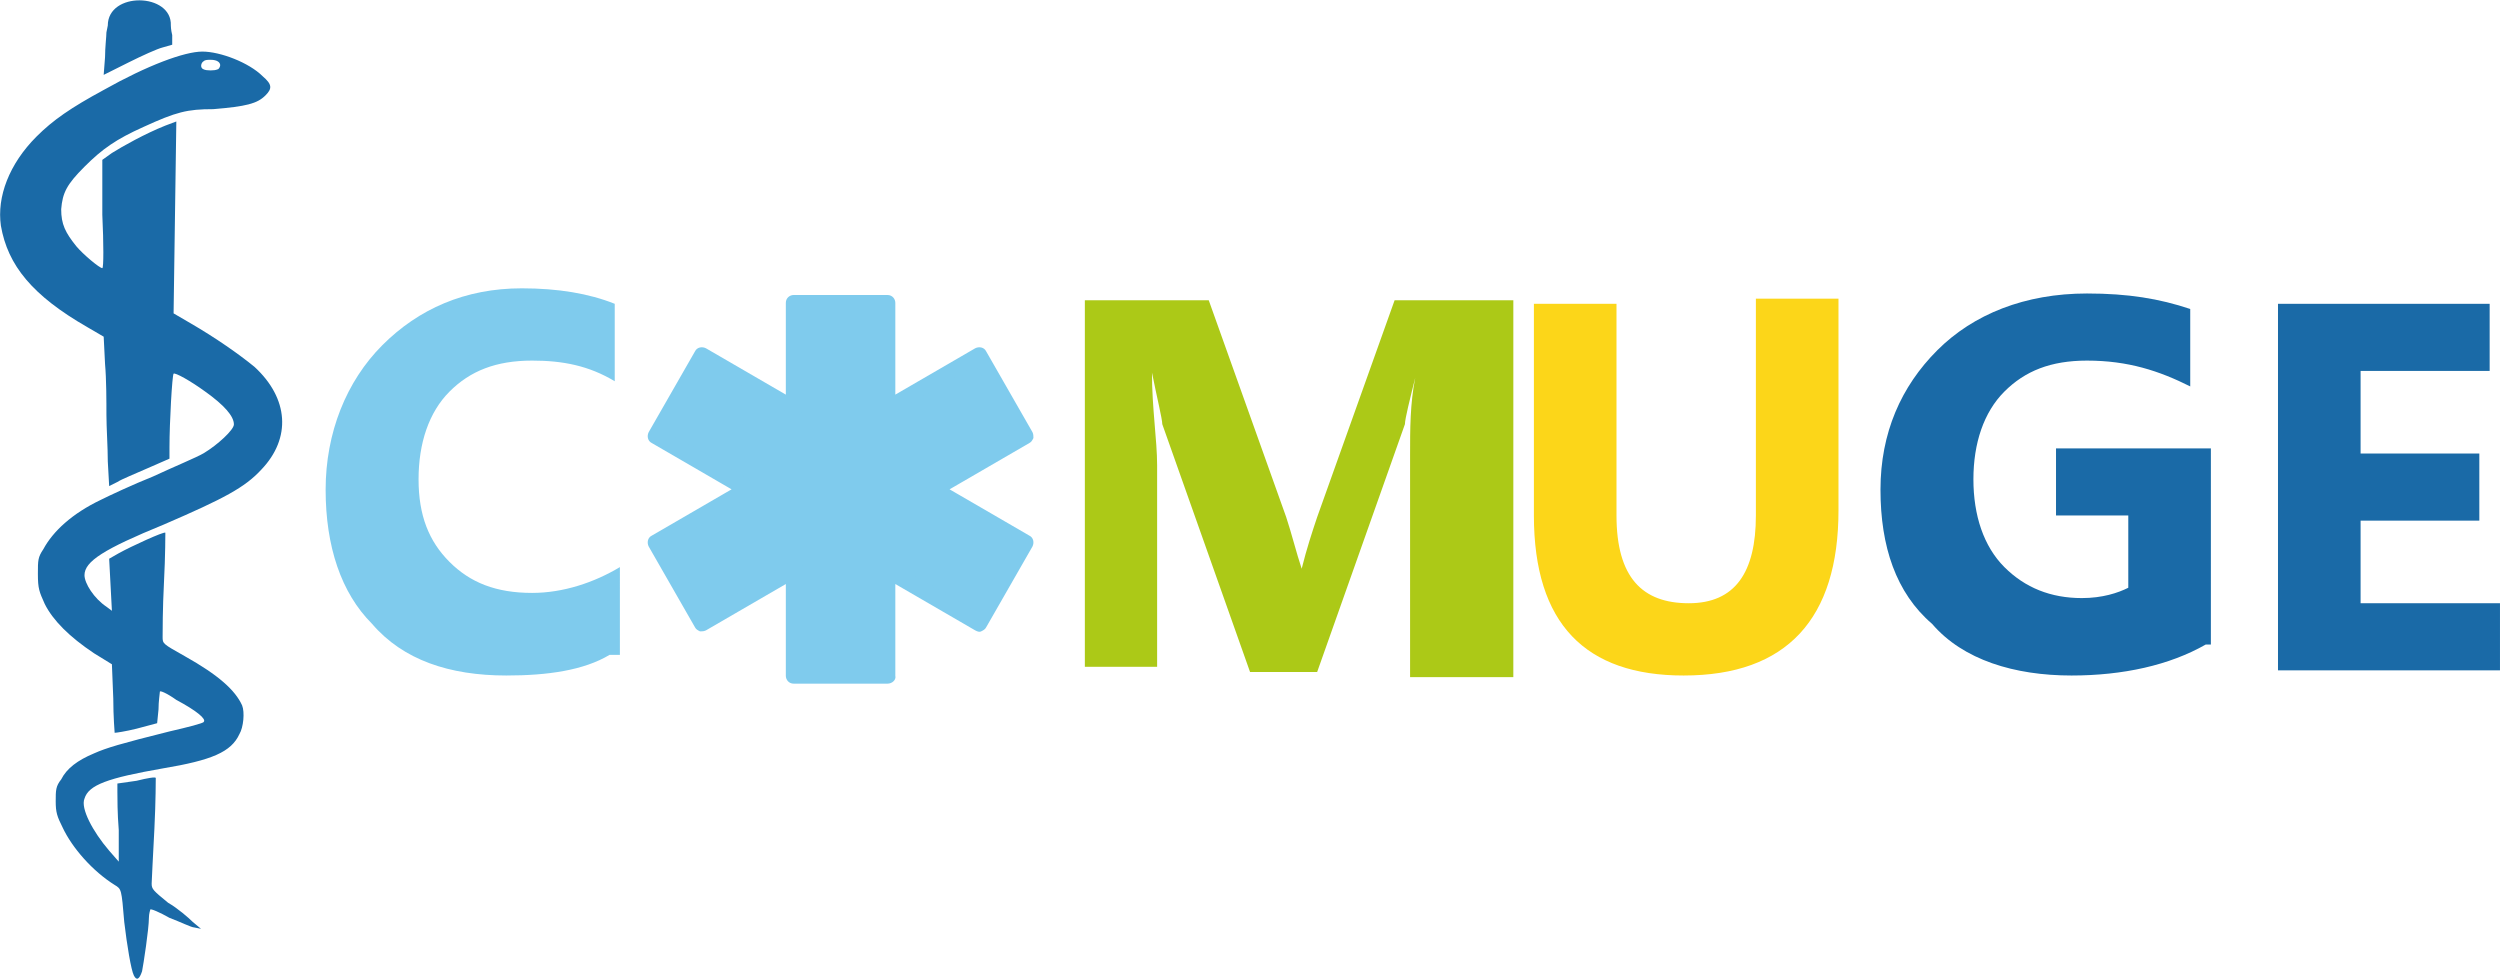
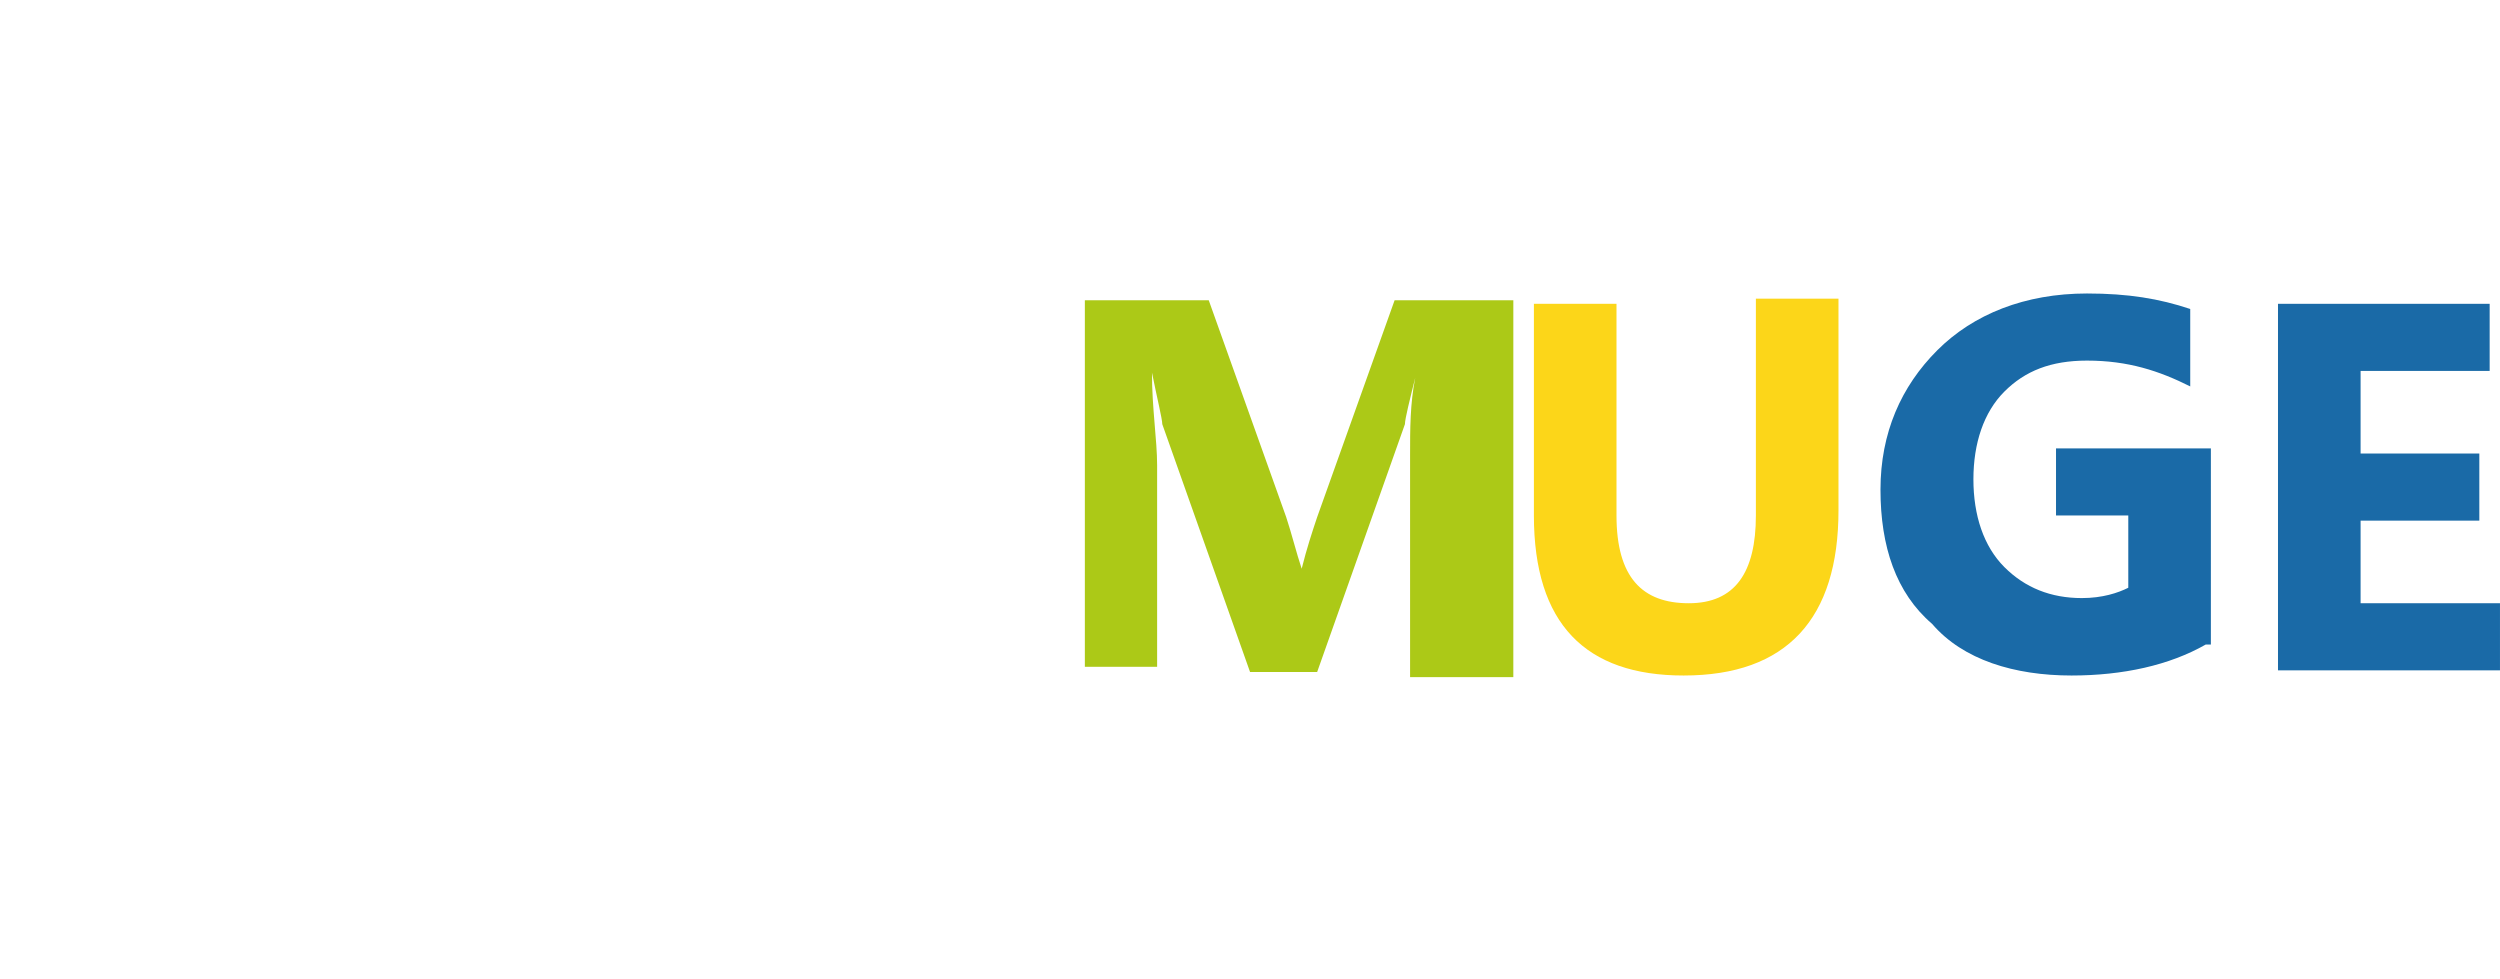
<svg xmlns="http://www.w3.org/2000/svg" version="1.1" id="Calque_1" x="0px" y="0px" viewBox="0 0 535.5 209.6" style="enable-background:new 0 0 535.5 209.6;" xml:space="preserve">
  <style type="text/css">.st0{enable-background:new ;}	.st1{fill:#7FCBED;}	.st2{fill:#ACC917;}	.st3{fill:#FCD619;}	.st4{fill:#1A6AA7;}	.st5{fill-rule:evenodd;clip-rule:evenodd;fill:#7FCBED;}</style>
  <g transform="matrix(11.058,0,0,11.058,566.254,1451.75)">
    <g class="st0">
      <g>
-         <path class="st1" d="M-39.4-118.6c-0.5,0.3-1.2,0.4-2,0.4c-1.1,0-2-0.3-2.6-1c-0.6-0.6-0.9-1.5-0.9-2.6c0-1.1,0.4-2.1,1.1-2.8 c0.7-0.7,1.6-1.1,2.7-1.1c0.7,0,1.3,0.1,1.8,0.3v1.5c-0.5-0.3-1-0.4-1.6-0.4c-0.7,0-1.2,0.2-1.6,0.6c-0.4,0.4-0.6,1-0.6,1.7 c0,0.7,0.2,1.2,0.6,1.6c0.4,0.4,0.9,0.6,1.6,0.6c0.6,0,1.2-0.2,1.7-0.5V-118.6z" />
-       </g>
+         </g>
    </g>
  </g>
  <g transform="matrix(11.058,0,0,11.058,1478.61,1459.84)">
    <g class="st0">
      <g>
        <path class="st2" d="M-104.8-118.9h-1.6v-4.3c0-0.5,0-1,0.1-1.5h0c-0.1,0.4-0.2,0.8-0.2,0.9l-1.7,4.8h-1.3l-1.7-4.8 c0-0.1-0.1-0.5-0.2-1h0c0,0.7,0.1,1.3,0.1,1.8v3.9h-1.4v-7.1h2.4l1.5,4.2c0.1,0.3,0.2,0.7,0.3,1h0c0.1-0.4,0.2-0.7,0.3-1l1.5-4.2 h2.3V-118.9z" />
      </g>
    </g>
  </g>
  <g transform="matrix(11.058,0,0,11.058,2069.09,1451.75)">
    <g class="st0">
      <g>
        <path class="st3" d="M-151.5-121.4c0,2.1-1,3.2-3,3.2c-1.9,0-2.9-1-2.9-3.1v-4.1h1.6v4.1c0,1.2,0.5,1.7,1.4,1.7 c0.9,0,1.3-0.6,1.3-1.7v-4.2h1.6V-121.4z" />
      </g>
    </g>
  </g>
  <g transform="matrix(11.058,0,0,11.058,2532.57,1451.75)">
    <g class="st0">
      <g>
        <path class="st4" d="M-186.3-118.8c-0.7,0.4-1.6,0.6-2.6,0.6c-1.1,0-2.1-0.3-2.7-1c-0.7-0.6-1-1.5-1-2.6c0-1.1,0.4-2,1.1-2.7 c0.7-0.7,1.7-1.1,2.9-1.1c0.8,0,1.4,0.1,2,0.3v1.5c-0.6-0.3-1.2-0.5-2-0.5c-0.7,0-1.2,0.2-1.6,0.6c-0.4,0.4-0.6,1-0.6,1.7 c0,0.7,0.2,1.3,0.6,1.7s0.9,0.6,1.5,0.6c0.4,0,0.7-0.1,0.9-0.2v-1.4h-1.4v-1.3h3V-118.8z" />
      </g>
      <g>
        <path class="st4" d="M-180.6-118.3h-4.3v-7.1h4.1v1.3h-2.5v1.6h2.3v1.3h-2.3v1.6h2.7V-118.3z" />
      </g>
    </g>
  </g>
  <g id="path3071" transform="matrix(2.936,5.20417e-18,-5.20417e-18,2.936,13.107,176.05)">
    <g>
-       <path class="st4" d="M5.3,11.2c-0.2-0.4-0.5-2.2-0.7-3.9C4.4,4.9,4.4,4.9,3.9,4.6c-1.6-1-3.1-2.7-3.8-4.2 c-0.4-0.8-0.5-1.1-0.5-1.9c0-0.8,0-1.1,0.4-1.6c0.4-0.8,1.2-1.4,2.4-1.9c0.9-0.4,1.9-0.7,5.5-1.6c1.3-0.3,2.5-0.6,2.5-0.7 c0.2-0.2-0.5-0.8-2-1.6C7.7-9.4,7.2-9.6,7.2-9.5c0,0.1-0.1,0.7-0.1,1.3L7-7.2L5.5-6.8C4.7-6.6,4-6.5,3.9-6.5c0,0-0.1-1.2-0.1-2.5 l-0.1-2.5l-1.3-0.8c-1.8-1.2-3-2.4-3.6-3.6c-0.4-0.9-0.5-1.1-0.5-2.2c0-1,0-1.2,0.4-1.8c0.7-1.3,2.1-2.6,4.2-3.6 c0.6-0.3,2.3-1.1,3.8-1.7c1.5-0.7,3.2-1.4,3.7-1.7c1-0.6,2.2-1.7,2.2-2.1c0-0.6-0.7-1.4-2.1-2.4c-1.1-0.8-2.2-1.4-2.3-1.3 c-0.1,0.1-0.3,3.5-0.3,5.4l0,0.8l-1.6,0.7c-0.9,0.4-1.9,0.8-2.2,1l-0.6,0.3l-0.1-1.8c0-1-0.1-2.5-0.1-3.4c0-0.9,0-2.6-0.1-3.7 l-0.1-2l-1.2-0.7c-4-2.3-5.8-4.5-6.3-7.4c-0.3-2.1,0.6-4.5,2.6-6.5c1.2-1.2,2.5-2.1,4.9-3.4c3.2-1.8,5.9-2.8,7.2-2.8 c1.3,0,3.4,0.8,4.4,1.8c0.7,0.6,0.7,0.9,0.2,1.4c-0.6,0.6-1.4,0.8-3.8,1C9.2-52,8.4-51.8,6-50.7c-2,0.9-3,1.6-4.3,2.9 c-1.3,1.3-1.6,1.9-1.7,3.1C0-43.6,0.3-43,1.1-42c0.5,0.6,1.7,1.6,1.9,1.6c0.1,0,0.1-1.8,0-3.9L3-48.3l0.7-0.5 c0.8-0.5,2.4-1.4,3.9-2l0.8-0.3l-0.1,7l-0.1,7l1.2,0.7c1.9,1.1,3.6,2.3,4.7,3.2c2.5,2.3,2.7,5.2,0.5,7.5c-1.2,1.3-2.7,2.1-7.1,4 C3.1-19.9,1.7-19,1.7-18c0,0.6,0.7,1.7,1.6,2.3l0.4,0.3l-0.1-1.9l-0.1-1.9l0.7-0.4c0.9-0.5,3.3-1.6,3.4-1.5c0,0,0,1.7-0.1,3.6 c-0.1,1.9-0.1,3.7-0.1,4c0,0.5,0,0.5,1.6,1.4c2.5,1.4,3.7,2.5,4.2,3.6C13.4-8,13.3-6.9,13-6.4C12.4-5.1,11-4.5,7.4-3.9 C3.4-3.2,2-2.7,1.7-1.7C1.4-1,2.3,0.7,3.5,2.1l0.7,0.8L4.2,0.6C4.1-0.6,4.1-1.8,4.1-2.2l0-0.6L5.5-3c0.8-0.2,1.4-0.3,1.4-0.2 c0,0,0,1.7-0.1,3.7c-0.1,2-0.2,3.8-0.2,4c0,0.4,0.1,0.5,1.2,1.4C8.5,6.3,9.3,7,9.6,7.3l0.6,0.5L9.7,7.7C9.5,7.7,8.7,7.3,7.9,7 C7.2,6.6,6.5,6.3,6.5,6.4c0,0-0.1,0.3-0.1,0.6c0,0.8-0.4,3.4-0.5,3.9C5.7,11.5,5.5,11.6,5.3,11.2z M11.4-54.9 c0.1,0,0.2-0.2,0.2-0.3c0-0.2-0.2-0.4-0.7-0.4c-0.2,0-0.4,0-0.5,0.1c-0.2,0.1-0.3,0.5,0,0.6C10.6-54.8,11.2-54.8,11.4-54.9z M3.2-55.8c0-0.7,0.1-1.5,0.1-1.8l0.1-0.5c0-2.5,4.7-2.4,4.6,0c0,0,0,0.3,0.1,0.7l0,0.7l-0.7,0.2c-0.4,0.1-1.5,0.6-2.5,1.1 l-1.8,0.9L3.2-55.8z" />
-     </g>
+       </g>
  </g>
  <g transform="matrix(2.113,0,0,2.113,-239.273,156.582)">
    <g>
-       <path class="st5" d="M193.8-32.8v-10.8h9.5v10.8l9.3-5.4l4.7,8.2l-9.3,5.4l9.3,5.4l-4.7,8.2l-9.3-5.4v10.8h-9.5v-10.8l-9.3,5.4 l-4.7-8.2l9.3-5.4l-9.3-5.4l4.7-8.2L193.8-32.8z" />
-       <path class="st1" d="M203.2-4.8h-9.5c-0.5,0-0.8-0.4-0.8-0.8v-9.3l-8.1,4.7c-0.2,0.1-0.4,0.1-0.6,0.1c-0.2-0.1-0.4-0.2-0.5-0.4 l-4.7-8.2c-0.2-0.4-0.1-0.9,0.3-1.1l8.1-4.7l-8.1-4.7c-0.4-0.2-0.5-0.7-0.3-1.1l4.7-8.2c0.2-0.4,0.7-0.5,1.1-0.3l8.1,4.7v-9.3 c0-0.5,0.4-0.8,0.8-0.8h9.5c0.5,0,0.8,0.4,0.8,0.8v9.3l8.1-4.7c0.4-0.2,0.9-0.1,1.1,0.3l4.7,8.2c0.1,0.2,0.1,0.4,0.1,0.6 c-0.1,0.2-0.2,0.4-0.4,0.5l-8.1,4.7l8.1,4.7c0.4,0.2,0.5,0.7,0.3,1.1l-4.7,8.2c-0.1,0.2-0.3,0.3-0.5,0.4c-0.2,0.1-0.4,0-0.6-0.1 l-8.1-4.7v9.3C204.1-5.2,203.7-4.8,203.2-4.8z M194.6-6.5h7.8v-9.9c0-0.3,0.2-0.6,0.4-0.7c0.3-0.1,0.6-0.1,0.8,0l8.6,5l3.9-6.8 l-8.6-5c-0.3-0.1-0.4-0.4-0.4-0.7c0-0.3,0.2-0.6,0.4-0.7l8.6-5l-3.9-6.8l-8.6,5c-0.3,0.1-0.6,0.1-0.8,0c-0.3-0.1-0.4-0.4-0.4-0.7 v-9.9h-7.8v9.9c0,0.3-0.2,0.6-0.4,0.7c-0.3,0.1-0.6,0.1-0.8,0l-8.6-5l-3.9,6.8l8.6,5c0.3,0.1,0.4,0.4,0.4,0.7 c0,0.3-0.2,0.6-0.4,0.7l-8.6,5l3.9,6.8l8.6-5c0.3-0.1,0.6-0.1,0.8,0c0.3,0.1,0.4,0.4,0.4,0.7V-6.5z" />
-     </g>
+       </g>
  </g>
</svg>